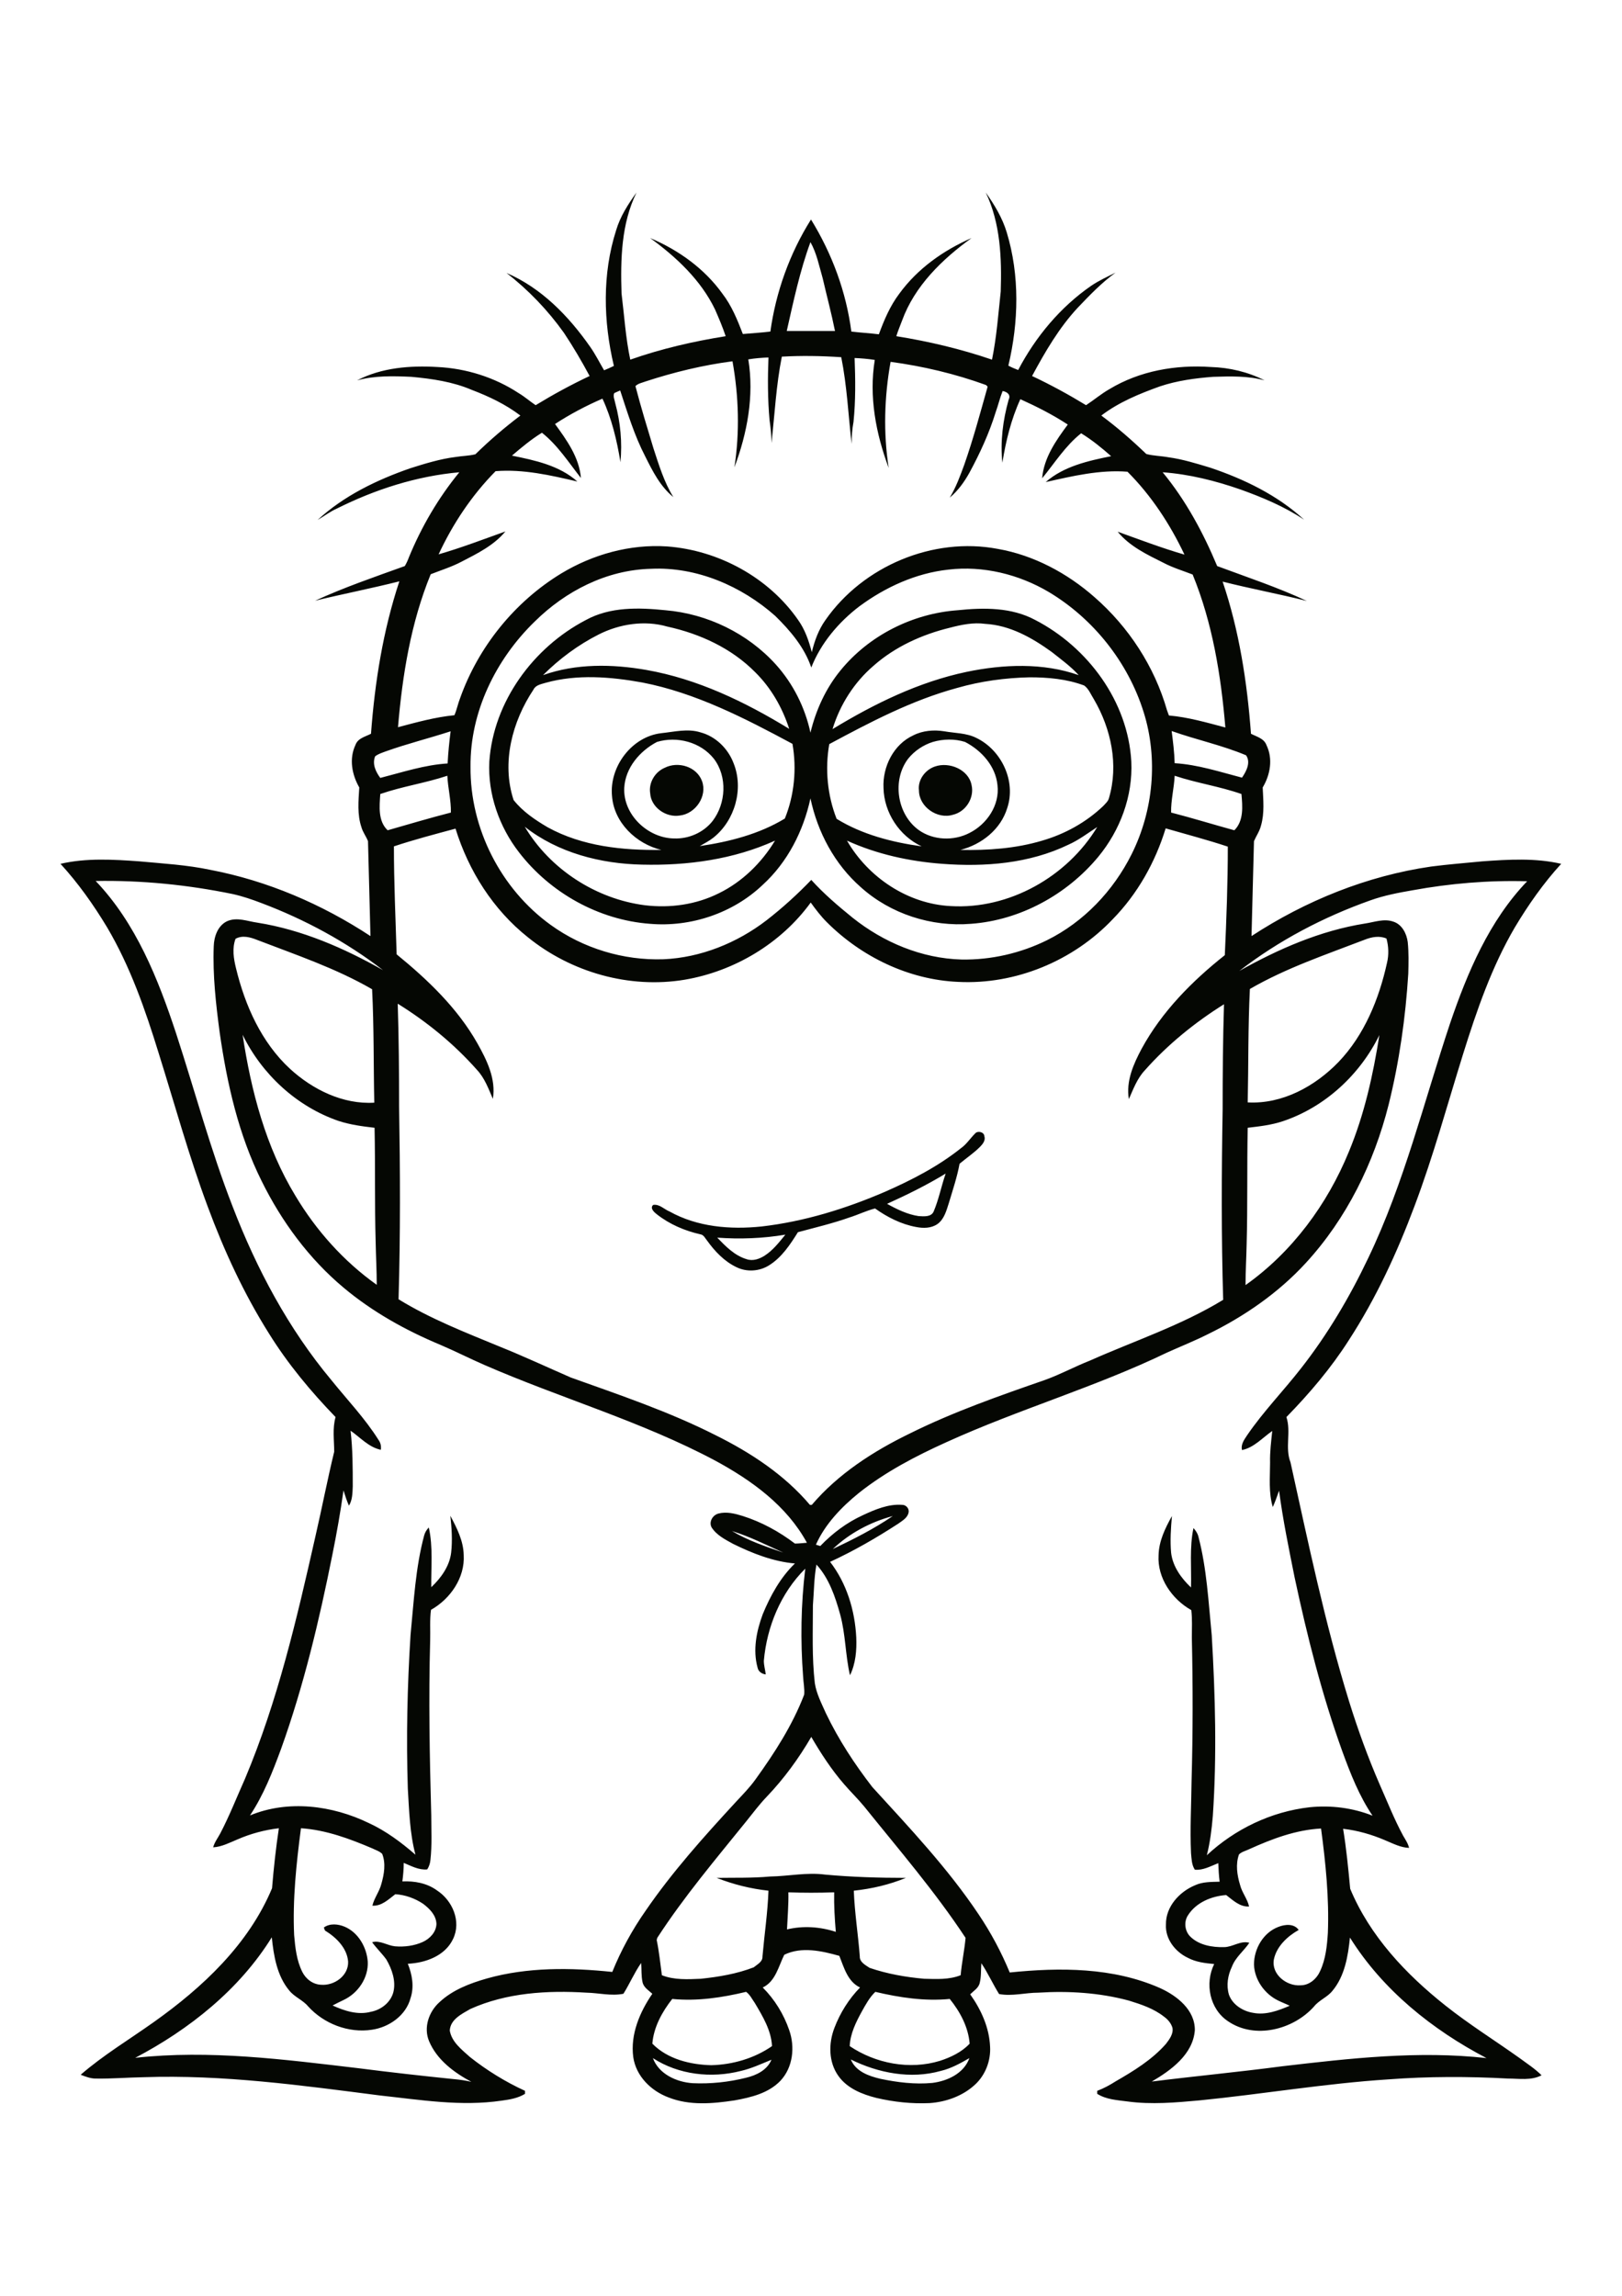
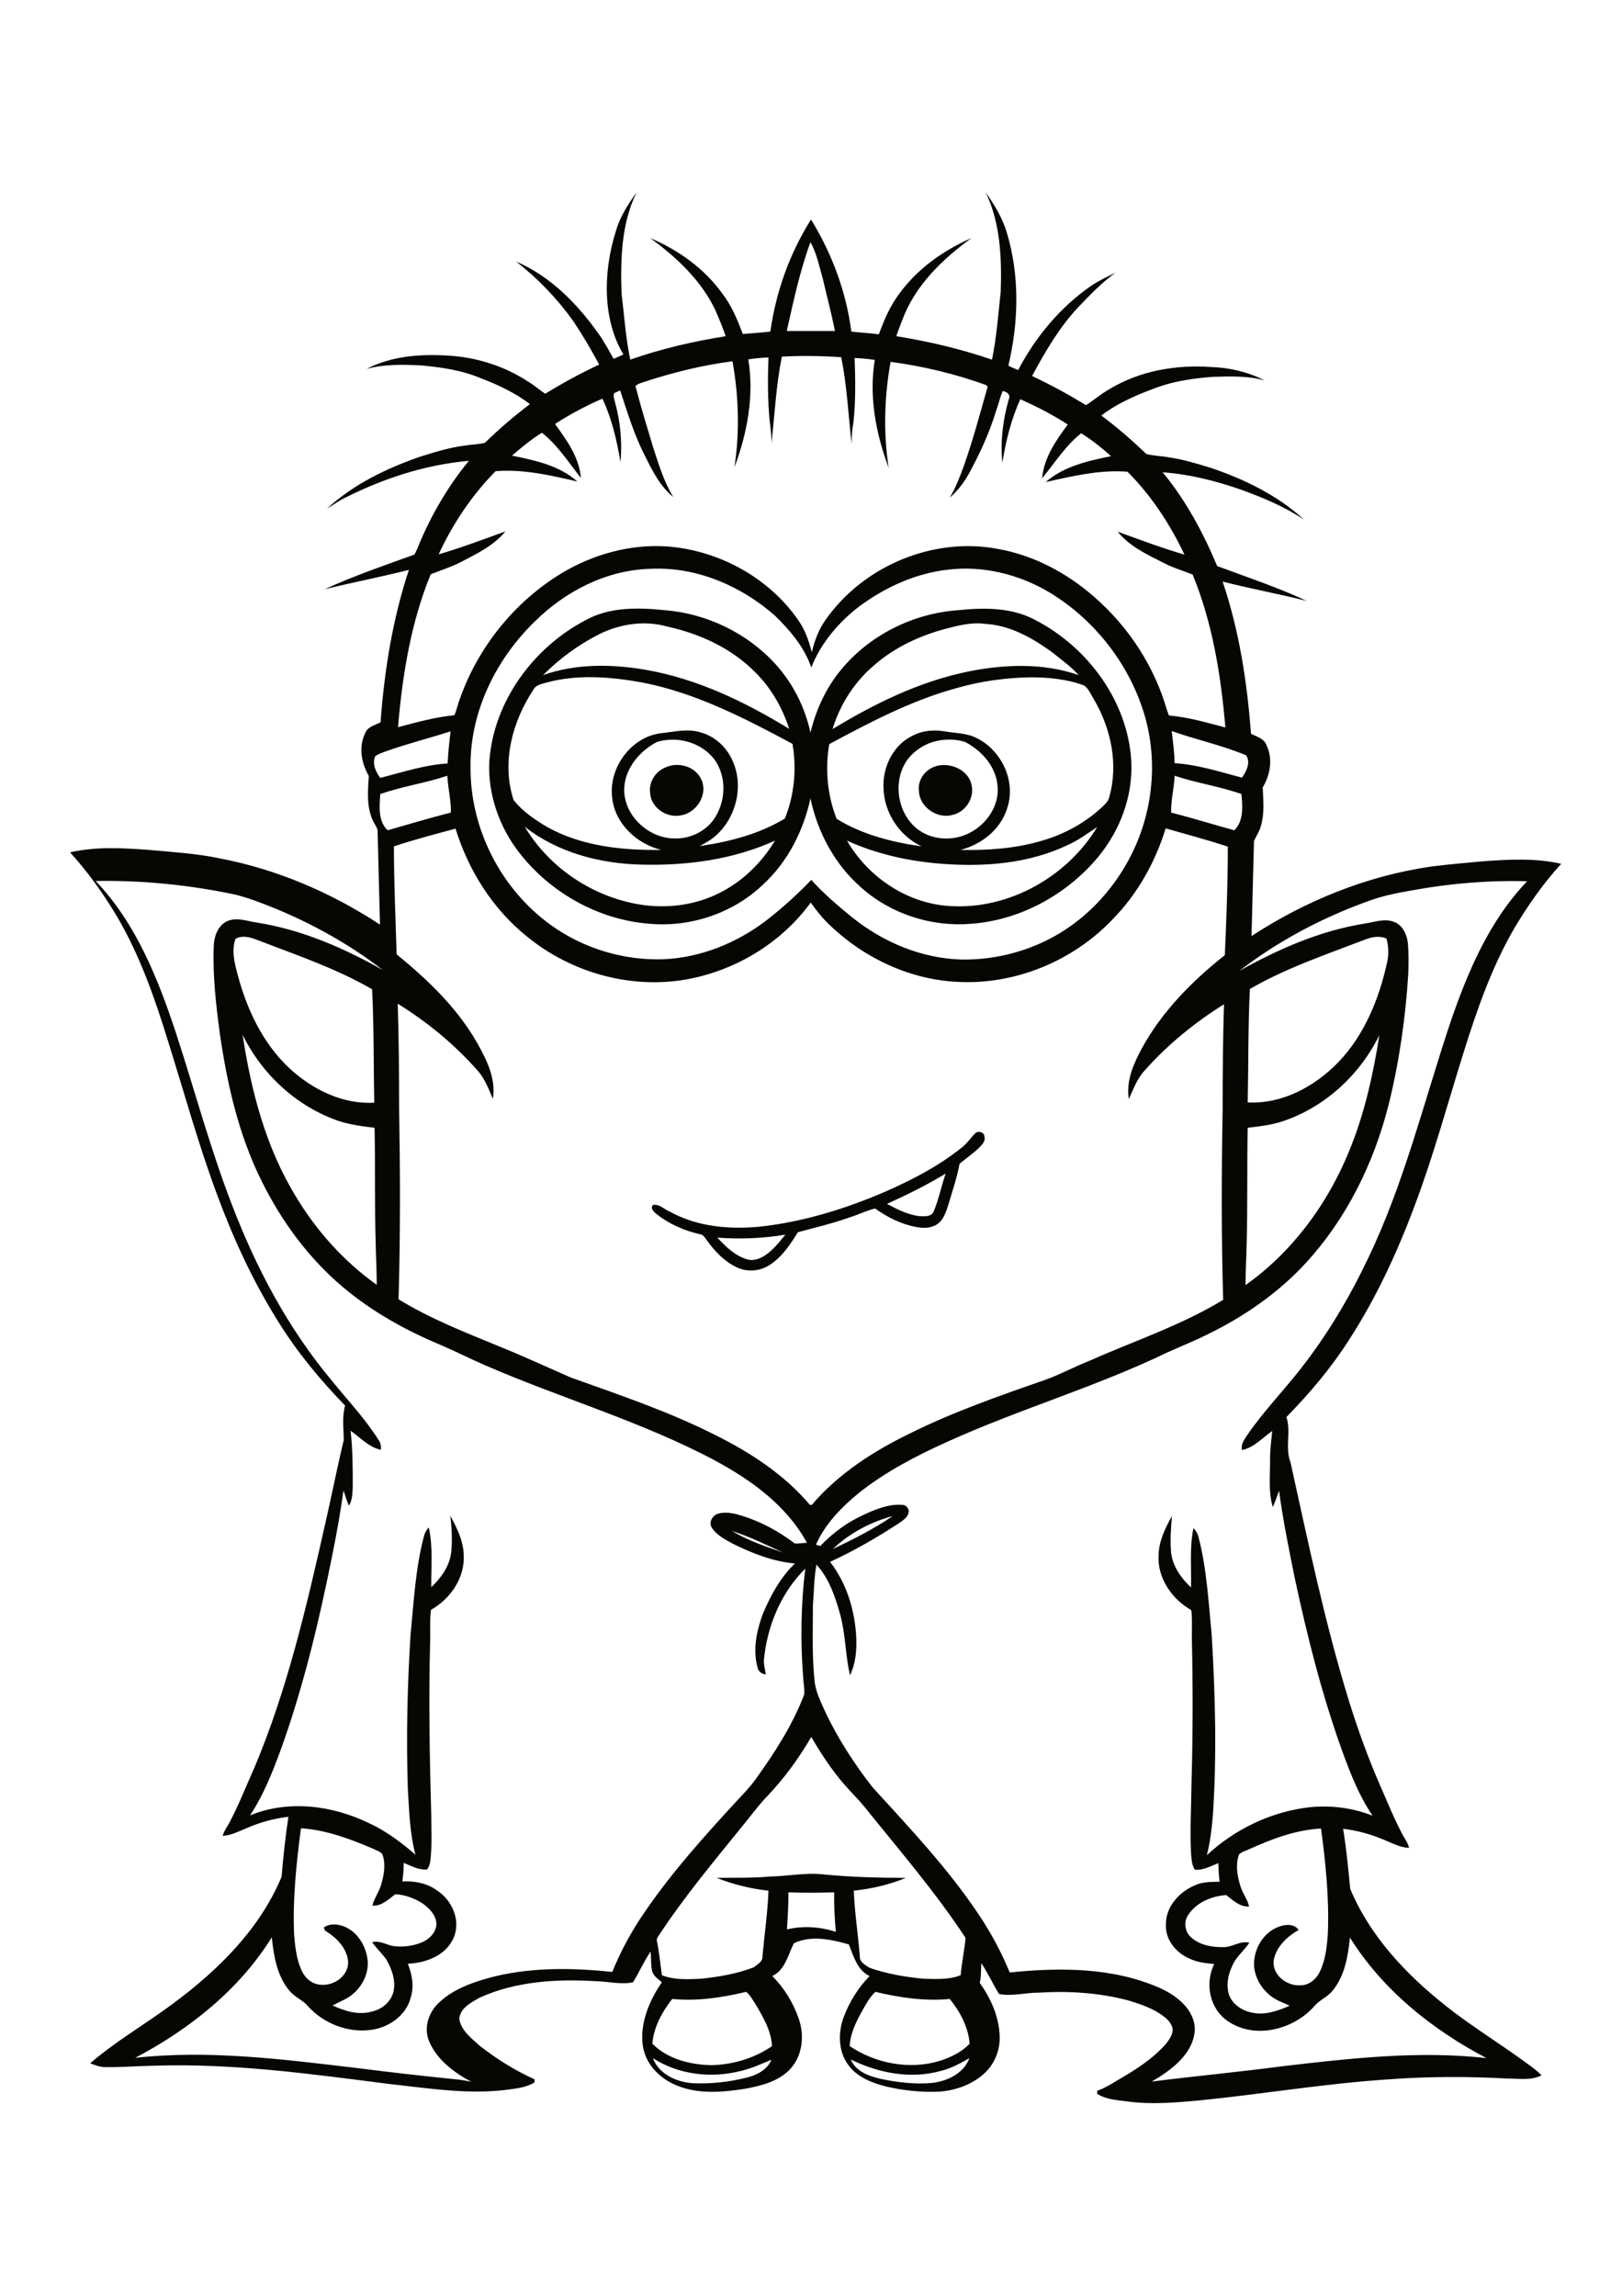
<svg xmlns="http://www.w3.org/2000/svg" version="1.1" id="Layer_1" x="0px" y="0px" viewBox="0 0 595 842" style="enable-background:new 0 0 595 842;" xml:space="preserve">
  <style type="text/css">
	.st0{fill:#050703;}
</style>
  <g>
-     <path class="st0" d="M263.1,453.9c3.1,3.2,6.4,6.6,10.8,7.9c2.3,0.8,4.7-0.1,6.6-1.3c3.1-2,5.3-4.9,7.6-7.7   C279.9,454.2,271.4,454.5,263.1,453.9 M325.4,441.5c3.6,2,7.5,3.9,11.6,4.5c1.9,0.1,4.6,0.4,5.5-1.7c1.9-4.5,2.8-9.3,4.4-13.9   C340,434.6,332.7,438.2,325.4,441.5 M357.7,415.7c0.9-1.1,3.3-0.6,3.4,1c0.5,1.5-0.6,2.9-1.6,3.9c-2.3,2.3-5,4.1-7.5,6.2   c-0.9,4.9-2.5,9.6-3.9,14.3c-0.9,2.8-1.7,6-4.2,7.8c-2.3,1.6-5.2,1.6-7.8,1.1c-5.5-1-10.6-3.6-15.1-6.8c-3.2,0.8-6.2,2.3-9.4,3.3   c-6.2,2.2-12.6,3.7-18.9,5.4c-2.8,4.5-5.9,9.2-10.5,12.1c-3.6,2.3-8.3,2.6-12.1,0.7c-4.4-2.1-7.9-5.8-10.7-9.7   c-0.7-0.8-1.2-2.1-2.4-2.3c-5.8-1.3-11.4-3.7-16.1-7.4c-0.9-0.7-2.6-2.2-1.3-3.4c2.3-0.4,4,1.6,6,2.4c10.2,5.7,22.3,6.7,33.8,5.5   c15.6-1.8,30.8-6.5,45.2-12.7c9.8-4.3,19.5-9.3,27.9-16C354.5,419.7,355.9,417.5,357.7,415.7 M343,281.1c5.2-1.8,12.3,1.1,13.4,6.8   c1.1,4.7-2.1,9.8-6.8,10.9c-5.7,1.8-12.5-2.9-12.5-8.9C336.6,286,339.4,282.3,343,281.1 M243.8,281.6c4.9-2.5,11.7-0.5,13.7,4.8   c2.1,5.6-2.4,12.1-8.2,12.7c-5,0.8-10.5-3-10.8-8.2C237.9,287,240.3,283.1,243.8,281.6 M391.9,309.8c-14.3,6.9-30.6,8.2-46.3,7   c-12-0.9-23.9-3.5-34.9-8.5c7.8,13.5,22.3,23.2,38,24c21.5,1.3,42.8-10.8,53.8-29C399,305.6,395.7,308.1,391.9,309.8 M192.5,303.2   c9.3,15.6,26.1,26.5,44.1,28.8c9.2,1.1,18.7-0.2,27.1-4.4c8.6-4.2,15.7-11.2,20.6-19.3c-15.2,6.9-32.1,9.2-48.7,8.8   C220.4,316.8,204.7,312.8,192.5,303.2 M342.2,272.1c-3.5,1.1-6.8,3.3-9.1,6.2c-5.9,7.8-4.1,20.3,3.9,26.1   c5.3,3.8,12.8,4.1,18.6,1.1c6.4-3.2,11.2-10.2,10.3-17.6c-0.7-7-5.9-12.7-11.9-15.8C350.2,270.9,346,271,342.2,272.1 M241,272.1   c-6.3,3.3-11.6,9.5-12,16.8c-0.5,9.9,8.7,18.5,18.3,18.6c5.4,0.2,10.8-2.2,14.1-6.4c4.9-6.4,5.5-16.2,0.5-22.8   C257,272.1,248.3,269.9,241,272.1 M351.1,252.3c-16.6,4.5-31.8,12.5-46.9,20.6c-1.6,9.1-0.7,18.8,2.7,27.4   c9.4,5.8,20.4,8.6,31.2,10.1c-8.2-3.8-13.8-12.4-14-21.4c-0.4-7.8,3.7-16,10.9-19.3c3.5-1.8,7.6-2.1,11.4-1.5   c3.9,0.7,8.1,0.6,11.7,2.4c9.2,4.4,14.7,15.8,11.4,25.7c-2.4,7.9-9.4,13.4-17.2,15.4c10.1,0.2,20.3-0.5,30-3.4   c8.3-2.4,16.1-6.7,22.4-12.7c0.8-0.9,1.8-1.7,2.1-2.9c3.6-12.2,0.8-25.4-5.5-36.2c-1.1-1.7-1.9-3.9-3.6-5.1c-6.4-2.4-13.3-3-20-3   C368.8,248.6,359.8,249.8,351.1,252.3 M200.2,250.4c-1.6,0.5-3.7,0.8-4.5,2.5c-7.8,11.7-11.8,26.8-7.3,40.5   c3.3,4.2,7.9,7.3,12.5,10c12.7,7,27.5,8.5,41.7,8.3c-9.2-2.2-17.4-10-18.1-19.8c-1-10.7,7.2-21.7,18-23c4.8-0.5,9.8-1.8,14.5-0.3   c5.6,1.5,10.1,6,12.1,11.3c3.8,9.4,0.5,21-7.4,27.3c-1.5,1.2-3.3,2.1-5,3.1c10.9-1.6,21.8-4.4,31.2-10.1c3.5-8.6,4.4-18.3,2.8-27.4   c-17.5-9.4-35.5-18.7-55.1-22.5C224,248.2,211.7,247.2,200.2,250.4 M348.5,230.2c-10.3,2.5-20.2,7-28.1,14   c-7.1,6.1-12.3,14.3-15,23.2c15.3-9.3,31.6-17.3,49.2-21c13.5-2.8,28-3.4,41.1,1.2c-2.9-3.2-6.5-5.8-9.9-8.5   c-7.2-5.2-15.3-9.8-24.4-10.3C357.1,228.2,352.7,229.1,348.5,230.2 M219.6,232.7c-7.5,3.8-14.4,8.9-20.4,14.9   c12.1-4.3,25.4-4.1,37.9-1.9c18.8,3.3,36.2,11.7,52.4,21.6c-2.5-7.8-6.7-15.1-12.5-20.8c-8.7-8.8-20.3-14.1-32.2-16.7   C236.5,227.4,227.3,228.8,219.6,232.7 M214.9,227.4c8.9-4.9,19.4-4.6,29.2-3.6c15.4,1.3,30.2,8.5,40.5,19.9   c6.3,7,10.7,15.7,12.7,25c2-8.3,5.6-16.2,11-22.8c10.5-12.9,26.5-20.9,43-22.1c9.6-1,19.8-1.1,28.5,3.6c19.3,10,34,29.9,35.2,51.9   c0.6,12.7-4.1,25.2-12.1,34.9c-11.5,13.9-28.7,23.3-46.7,24.6c-14.5,1.2-29.5-3.6-40.4-13.4c-9.6-8.4-15.9-20.2-18.5-32.6   c-2.6,12-8.4,23.4-17.5,31.7c-10.9,10.4-26.4,15.6-41.4,14.3c-18.8-1.4-36.6-11.4-48-26.2c-7.3-9.4-11.5-21.4-10.9-33.3   C181,257.3,195.7,237.4,214.9,227.4 M312.1,755.3c1.8,4.4,6.6,6.1,10.9,7.1c6.2,1.3,12.6,2.1,19,1.5c5.6-0.7,11.6-3.5,13.6-9.1   c-3.3,1.9-6.7,3.8-10.5,4.7C334.1,762.6,322.2,760.3,312.1,755.3 M239.5,754.8c2.2,5.9,8.7,8.8,14.6,9.2c6.6,0.3,13.2-0.4,19.6-2   c3.8-0.9,7.7-2.8,9.3-6.6c-3.7,1.5-7.3,3.2-11.2,4.1C260.9,762.3,248.9,760.9,239.5,754.8 M316.2,737.6c-2.2,4-4.3,8.2-4.5,12.8   c9.5,6.4,22,8.8,33.1,5.4c4-1.3,8-3.2,10.9-6.3c-0.5-6.1-3.5-11.7-7.3-16.4c-9.2,0.9-18.4-0.5-27.3-2.6   C319,732.5,317.6,735.1,316.2,737.6 M246.6,733.1c-3.7,4.7-6.8,10.3-7.3,16.4c5.6,5.7,13.9,7.7,21.6,7.9c7.9-0.2,15.8-2.5,22.3-7   c-0.3-5.8-3.4-10.9-6.3-15.8c-1-1.4-1.8-3.1-3.2-4.1C264.9,732.6,255.8,734,246.6,733.1 M289.2,694c0.1,4.5-0.3,9.1-0.5,13.6   c5.9-1.4,12.1-1,17.9,0.9c-0.4-4.8-0.7-9.7-0.6-14.5C300.3,694.2,294.7,694.2,289.2,694 M458.2,678.2c-1.2,0.6-2.7,0.9-3.7,1.9   c-1.3,3.6-0.7,7.6,0.4,11.2c0.7,2.8,2.7,5.1,3.3,7.9c-3.4,0.2-5.9-2.3-8.4-4.2c-5.4,0.4-11,2.7-14,7.4c-1.6,2.4-1.2,5.9,0.9,7.9   c3.2,3.1,8,3.9,12.3,3.8c3.2,0,6-2.5,9.3-1.6c-2,3-5.1,5.3-6.4,8.8c-1.5,3.1-2.1,6.8-1.1,10.2c1.3,3.7,5.1,6.1,8.9,6.7   c4.6,0.9,9.2-0.8,13.4-2.6c-1.4-0.7-2.8-1.2-4.2-1.9c-5-2.4-8.7-7.6-8.9-13.2c0-5.8,3.4-11.7,8.9-13.8c2.5-1,5.8-1.3,7.5,1.1   c-4.1,2.3-8.1,6-9.1,10.8c-1,5.5,4.7,9.9,9.8,9.5c3.3,0,6-2.5,7.2-5.3c2-4.3,2.5-9.2,2.8-13.9c0.5-12.8-0.8-25.6-2.5-38.3   C475.3,671.1,466.6,674.4,458.2,678.2 M110.4,670.5c-1.7,13-3.1,26.1-2.5,39.2c0.4,4.6,0.9,9.3,3,13.5c1.3,2.6,3.9,4.6,6.9,4.7   c4.8,0.4,10.1-3.3,9.9-8.5c-0.4-5-4.4-8.9-8.5-11.4c-0.1-0.3-0.3-0.8-0.4-1.1c2.2-1.6,5.2-1.3,7.6-0.3c5,2.1,8.1,7.5,8.5,12.8   c0.3,5.9-3.5,11.6-8.9,14.1c-1.3,0.6-2.6,1.3-4,2c4.4,2,9.3,3.6,14.1,2.3c3.7-0.7,7.2-3.4,8.2-7.2c1-4.1-0.5-8.4-2.6-12   c-1.6-2.2-3.6-4.1-5.2-6.3c2.9-0.8,5.5,1.2,8.4,1.5c3.5,0.3,7.1-0.2,10.2-1.6c2.6-1.2,4.9-3.6,5-6.6c-0.1-3.2-2.5-5.6-4.9-7.4   c-3-2-6.6-3.3-10.2-3.5c-2.5,1.9-5,4.4-8.4,4.2c0.7-2.9,2.6-5.2,3.3-8c1-3.5,1.7-7.5,0.3-11c-1-1-2.4-1.4-3.6-2   C128.4,674.4,119.6,671.1,110.4,670.5 M281.3,658.9c-2.7,2.8-5,5.9-7.5,9c-11.3,14-22.9,27.7-32.7,42.8l-0.2,0.8   c0.9,4.3,1.3,8.6,1.9,12.9c4.5,1.8,9.6,1.5,14.3,1.3c6.6-0.7,13.2-1.8,19.4-4.2c1.3-1.1,3.3-2,3.2-4c0.7-8,1.9-16,2.2-24.1   c-6.5-0.7-12.9-2.3-19-4.7c6.5-0.1,13.1,0.1,19.6-0.5c6.7-0.1,13.4-1.6,20.2-0.7c9.8,0.9,19.7,1.2,29.6,1.2   c-6.1,2.5-12.5,4-19.1,4.7c0.3,8.1,1.6,16.1,2.2,24.1c-0.1,2.1,2.1,3.2,3.6,4.2c6.4,2.2,13.2,3.4,20,4c4.5,0.1,9.1,0.4,13.4-1.3   c0.4-4.6,1.4-9.2,1.8-13.7c-11.2-17-24.5-32.4-37.2-48.2c-2.3-2.8-5-5.4-7.4-8.2c-4.6-5.3-8.5-11.3-12-17.3   C293,644.9,287.6,652.3,281.3,658.9 M268.5,561.5c5.9,3.5,12.4,5.7,18.8,7.9C281.1,566.6,275,563.5,268.5,561.5 M305.5,568.1   c7.6-3.6,15.1-7.4,22-12.1C319.3,558.2,311.6,562.3,305.5,568.1 M470.6,411.2c-4.2,1.4-8.6,1.9-12.9,2.4c-0.3,14.3,0,28.6-0.4,42.9   c-0.1,4.9-0.4,9.8-0.4,14.8c17.1-12.1,30-29.6,37.9-48.9c5.7-13.7,8.9-28.2,11.2-42.8C498.9,394.1,486.1,406,470.6,411.2 M89,379.5   c3.1,20.6,8.5,41.2,19.4,59.1c7.6,12.7,17.7,24,29.8,32.6c0-5.2-0.3-10.5-0.4-15.7c-0.4-14-0.1-28-0.4-41.9   c-4.4-0.5-8.9-1.1-13.2-2.5C108.8,405.8,96.1,394,89,379.5 M500.7,344.6c-14.3,5.5-28.9,10.4-42.2,18.1   c-0.7,13.8-0.5,27.7-0.8,41.6c12.7,0.7,24.7-5.9,33.3-14.8c9.5-9.9,14.9-23.2,17.8-36.4c0.7-2.9,0.6-6-0.2-8.9   C506.1,343.1,503.2,343.6,500.7,344.6 M86.4,344.3c-1.3,3.5-0.7,7.3,0.2,10.9c3.3,13.6,9.3,27.1,19.8,36.8   c8.3,7.6,19.4,13.1,30.9,12.4c-0.3-13.9-0.1-27.8-0.8-41.6c-13.3-7.7-27.9-12.6-42.2-18.1C91.8,343.7,88.9,342.9,86.4,344.3    M518.2,326.5c-5.2,0.9-10.5,1.9-15.5,3.7c-17.2,6.1-33.6,14.7-48.1,25.9c14.4-8.1,29.8-14.8,46.1-17.4c3.4-0.5,7-1.9,10.4-0.7   c3.2,1,4.9,4.4,5.3,7.5c0.4,3.9,0.3,7.7,0.2,11.6c-1,16.1-3.3,32.3-7.2,48c-5.4,21.4-15.4,41.8-30.4,58.1   c-10.1,11-22.7,19.7-36.1,26.2c-4.8,2.4-9.8,4.4-14.7,6.6c-26.3,12.7-54.4,20.8-81,32.9c-11.3,5.1-22.4,10.9-32.1,18.6   c-6.4,5.2-12.4,11.4-15.8,19c0.4,0.1,1.2,0.4,1.6,0.5c4.5-4.7,9.7-8.6,15.6-11.3c4.5-2.1,9.4-4.2,14.5-3.8c1.4,0,2.6,1.4,2.3,2.8   c-0.4,2-2.3,3-3.8,4.1c-8,5.2-16.3,10-25,14c6.1,7.9,9.1,17.8,9.6,27.7c0.2,4.7-0.2,9.6-2.3,13.9c-1.7-7.3-1.6-15-3.6-22.3   c-1.8-6.5-4.1-13.3-8.7-18.3c-0.9,4.9-0.9,9.9-1.3,14.9c0,9.5-0.4,19.1,0.7,28.6c0.6,3.9,2.5,7.5,4.1,11.1c4.6,9.6,10.5,18.6,17,27   c13.7,15,27.7,29.8,39,46.7c4.5,6.7,8.3,13.8,11.4,21.3c18.4-1.9,37.9-1.9,55.1,5.7c6.2,2.8,12.9,8,12.8,15.5   c-0.7,8.9-8.8,14.7-15.8,18.8c15.9-2,31.9-3.5,47.8-5.6c24.8-2.9,50-5.8,75-3c-19.9-10.4-38.1-25-50.1-44.2   c-0.7,6.8-1.9,14.1-6.4,19.5c-1.9,2.4-4.9,3.4-6.8,5.8c-7.6,8.5-21.7,12.1-31.5,5.4c-6.8-4.5-8.6-13.9-5.1-21   c-3.3-0.3-6.7-0.7-9.7-2.3c-4.6-2.2-8.3-6.9-8-12.2c-0.1-6.5,4.9-12,10.7-14.4c2.8-1.3,6-1.2,9-1.3c-0.3-2.3-0.4-4.5-0.5-6.8   c-2.8,1.1-5.6,2.7-8.6,2.4c-1.2-1.8-1.2-4.1-1.4-6.1c-0.4-8.8,0.1-17.6,0.2-26.4c0.5-17.5,0.5-35.1,0.1-52.6   c0-3.4,0.2-6.8-0.2-10.1c-7.1-4-12.5-11.8-12-20.1c0.1-5.2,2.4-9.9,4.9-14.4c-0.4,4.5-0.7,9-0.3,13.5c0.6,5,3.7,9.3,7.3,12.7   c0.2-7.3-0.6-14.7,0.9-21.8c0.8,0.9,1.5,1.9,1.8,3.1c3.1,11.8,3.7,24.1,4.9,36.2c1.3,22.1,1.9,44.2,0.4,66.3   c-0.4,4.8-1,9.7-2.2,14.4c10.3-9.6,23.6-16,37.7-17.6c7.8-0.8,15.8,0.2,23.1,3.1c-4.9-7.2-8.1-15.4-11.1-23.6   c-7.5-20.8-12.9-42.3-17.5-63.8c-2.1-10.5-4.3-21.1-5.7-31.8c-0.7,2-1.4,4-2.3,6c-1.6-5.3-1-10.9-1-16.3c-0.1-3.9,0.4-7.8,0.8-11.6   c-3.6,2.5-6.7,6.1-11.1,7c-0.5-2.2,0.9-3.9,2-5.6c5.9-8.6,13.2-16.1,19.6-24.3c9.8-12.5,17.9-26.2,24.7-40.5   c13.2-27.5,20.4-57.2,30-86c6.4-18.8,14.4-37.7,28.3-52.2C545.9,322.8,531.9,324,518.2,326.5 M35.1,323.1   C49.9,338.6,58,359,64.6,379c6.9,21.1,12.6,42.6,20.7,63.4c8.8,22.9,20.5,44.9,36.3,63.8c5.8,7.2,12.3,14,17.2,21.8   c0.8,1.1,1.1,2.3,0.9,3.7c-4.4-0.9-7.5-4.5-11.1-7c0.8,6.8,0.8,13.6,0.8,20.4c-0.1,2.4-0.1,5-1.4,7.1c-0.8-1.8-1.4-3.7-2-5.6   c-1.1,7.9-2.5,15.8-4.1,23.7c-4.8,24-10.5,48-18.8,71.1c-3.1,8.4-6.4,16.9-11.4,24.4c14-5.8,30.2-3.7,43.6,2.8   c6.3,2.9,11.9,7.1,17.1,11.6c-2.1-7.9-2.3-16.1-2.8-24.2c-0.6-18.8-0.2-37.6,1-56.4c1.2-12.2,1.8-24.6,5-36.5   c0.3-1.1,0.9-2.1,1.7-2.9c1.6,7.2,0.8,14.6,0.9,21.9c3.6-3.4,6.7-7.7,7.3-12.7c0.5-4.5,0.2-9-0.3-13.5c2.4,4.5,4.8,9.2,4.9,14.4   c0.5,8.3-4.9,16.1-12,20.1c-0.5,3.7-0.2,7.4-0.3,11.1c-0.6,21.4-0.2,42.9,0.4,64.3c0,5.4,0.3,10.9-0.3,16.3   c-0.1,1.2-0.5,2.5-1.2,3.5c-3.1,0.3-5.9-1.3-8.6-2.4c0,2.3-0.2,4.5-0.5,6.8c4.4-0.2,9,0.6,12.7,3.3c5.7,3.7,9,11.4,5.9,17.8   c-2.9,6.2-10.1,8.8-16.6,9.1c1.6,4,2.4,8.4,1,12.6c-1.7,6.4-7.9,10.7-14.2,11.6c-8.6,1.3-17.6-2.2-23.4-8.6c-1.9-2.3-5-3.4-6.9-5.8   c-4.5-5.4-5.7-12.7-6.4-19.5c-11.9,19.2-30.3,33.8-50.1,44.2c27.3-3,54.7,0.6,81.8,3.8c11.7,1.5,23.3,2.8,35,4   c2.2,0.2,4.4,0.5,6.5,1c-6.3-3.4-12.6-8-15.5-14.9c-2.1-5-0.1-10.8,3.8-14.3c4.8-4.5,11.1-6.9,17.4-8.7c14.9-4.2,30.7-4,46-2.4   c3.2-7.9,7.3-15.4,12.2-22.4c9.8-14.3,21.4-27.2,33.1-39.9c2.5-2.7,5.1-5.3,7.3-8.4c7-9.7,13.5-19.8,17.8-31   c0.2-2.2-0.3-4.5-0.4-6.7c-1-13.1-0.8-26.4,0.8-39.5c-9,8.9-14.1,21.3-15.2,33.8c0,1.7,0.5,3.3,0.7,5c-1.4-0.2-2.7-1-3-2.5   c-1.8-6.5-0.4-13.4,1.9-19.6c2.8-6.8,6.5-13.5,11.8-18.6c-8-0.7-15.6-3.7-22.7-7.2c-2.9-1.6-6.1-3.2-7.9-6.1c-1-2,0.4-4.4,2.5-5   c3-0.8,6.1,0,9,0.9c6.9,2.2,13.3,5.7,19.1,10.1c1.5,0,3-0.2,4.4-0.3c-7.4-13.6-20.3-22.9-33.6-30.1c-27-14.4-56.7-22.9-84.7-35.1   c-5.5-2.4-10.8-5.1-16.2-7.4c-12.7-5.3-24.9-12.1-35.4-20.9c-12.7-10.6-22.8-24.3-30.1-39.1c-8.5-17-12.7-35.7-15.4-54.4   c-1.4-10.5-2.6-21.1-2.2-31.7c0.1-3.5,1.4-7.5,4.8-9.2c3.7-1.7,7.6,0,11.3,0.5c16.3,2.6,31.7,9.3,46,17.4   c-13.5-10.4-28.7-18.6-44.6-24.6c-3.4-1.3-6.9-2.5-10.5-3.3C68.9,324.5,52,322.8,35.1,323.1 M144.5,310.4c0,13.2,0.6,26.4,1,39.6   c11.4,9.3,22.3,19.7,29.6,32.6c3.5,6.2,6.9,13.1,5.7,20.4c-1.6-3.7-3-7.6-5.8-10.6c-8.4-9.5-18.3-17.6-29.1-24.3   c0.4,12.6,0.5,25.1,0.5,37.7c0.4,23.6,0.5,47.1-0.2,70.7c11.7,7.2,24.6,12.2,37.2,17.4c8.7,3.5,17.3,7.5,26,11.3   c17.9,6.4,36,12.5,53,21.1c12.9,6.4,25.3,14.5,34.7,25.6l0.7,0c9.7-11.4,22.6-19.7,36-26.2c15.9-7.9,32.8-13.8,49.5-19.6   c5.6-2,10.9-4.9,16.5-7.1c16.4-7.3,33.5-12.9,48.9-22.3c-0.7-23.3-0.6-46.5-0.2-69.8c0-12.8,0.1-25.7,0.5-38.6   c-10.7,6.7-20.7,14.8-29.1,24.3c-2.8,3-4.2,6.9-5.8,10.5c-1.1-6.6,1.7-12.9,4.7-18.5c7.4-13.6,18.5-24.8,30.5-34.3   c0.6-13.2,1.1-26.5,1.1-39.8c-7.5-2.5-15.2-4.5-22.8-6.7c-3.8,12.4-10.3,24-19.4,33.3c-14.5,15.3-35.7,24.1-56.8,23   c-18.1-0.8-35.4-9.2-48.1-21.9c-2.2-2.2-4.1-4.7-5.9-7.2c-10.9,15-28,25.2-46.2,28.3c-20.3,3.4-41.7-2.7-57.6-15.6   c-12.7-10.1-21.7-24.3-26.5-39.8C159.7,305.9,152,307.9,144.5,310.4 M430.9,284.5c-0.2,4.5-1.4,9-1.3,13.5c7.8,2,15.5,4.4,23.2,6.5   c3.5-3.5,3-8.8,2.6-13.3C447.4,288.4,439,287.2,430.9,284.5 M139.5,291.2c-0.3,4.5-0.9,9.9,2.7,13.3c7.7-2.2,15.4-4.5,23.2-6.5   c0.1-4.5-1.1-9-1.3-13.5C156,287.2,147.6,288.4,139.5,291.2 M429.8,268.1c0.5,3.9,1,7.9,1.1,11.8c8.5,0.5,16.6,3.2,24.7,5.3   c1.6-2.3,3.3-5.6,1.5-8.2C448.3,273.3,438.8,271.3,429.8,268.1 M141.4,275.6c-1.3,0.5-2.7,0.9-3.8,1.8c-1.1,2.8,0.2,5.6,1.9,7.9   c8.2-2.1,16.3-4.8,24.7-5.3c0.2-4,0.6-7.9,1.1-11.8C157.3,270.8,149.2,272.8,141.4,275.6 M196.1,228   c-14.2,13.8-23.7,33.1-23.5,53.2c-0.2,22.6,11.1,44.8,29.4,58c11.9,8.6,26.7,13.1,41.4,12.6c13.7-0.6,27-6,37.8-14.3   c5.8-4.5,11.3-9.5,16.4-14.8c4.6,5.1,9.9,9.6,15.2,13.9c11.3,9,25.3,14.9,39.9,15.3c10.8,0.2,21.7-2.3,31.4-7.1   c13.5-6.7,24.3-18.1,31-31.5c8-16,9.8-35.1,4.4-52.2c-5.7-18.2-18.4-34.2-34.8-44c-11-6.5-24.1-9.7-36.8-8.2   c-11.9,1.3-23.1,6.4-32.7,13.5c-7.6,5.8-14.1,13.5-17.6,22.4c-2.5-7.4-7.7-13.5-13.2-18.9c-12.4-11-28.9-18.1-45.6-17.3   C222.5,209,207.4,216.8,196.1,228 M286.8,130.8c-2.1,10.5-2.6,21.1-3.8,31.7c0-2.8-0.3-5.6-0.7-8.4c-0.7-7.7-0.7-15.4-0.4-23   c-2.5,0.1-5,0.3-7.4,0.7c2.2,13.4-0.4,27.1-5.1,39.6c2-12.9,1.6-26.1-0.7-38.9c-10.8,1.4-21.5,4-31.9,7.4c-1.3,0.5-2.7,0.7-3.7,1.7   c2,7.7,4.3,15.2,6.6,22.8c2,6.1,3.9,12.4,7.3,17.9c-4.8-3.9-7.6-9.5-10.3-14.9c-4-7.7-6.5-16-9.2-24.2c-0.6,0.3-1.7,0.7-2.2,1   c-0.5,1.2,0.2,2.5,0.4,3.7c1.9,7,2.6,14.3,1.9,21.6c-1.3-8-3.2-16-6.6-23.3c-6,2.6-11.9,5.7-17.4,9.3c4.3,5.9,8.9,12.3,9.5,19.8   c-4.5-5.7-8.5-12-14.3-16.6c-3.9,2.4-7.5,5.4-11,8.4c8.4,1.7,17.4,3.6,24,9.5c-9.8-2.3-19.8-4.6-30-3.8   c-8.7,8.8-15.7,19.3-20.9,30.5c8.3-2.4,16.4-5.5,24.5-8.4c-4.2,5.1-10.3,8.1-16.1,11.1c-3.6,1.9-7.5,3.1-11.3,4.6   c-7.3,17.8-10.4,37.1-12,56.1c6.8-1.8,13.6-3.7,20.7-4.4c0.9-2.1,1.3-4.3,2.1-6.3c6.7-18.8,20-35.3,37.1-45.7   c11.6-7,25.2-10.8,38.8-9.9c18.9,1.4,37.3,11.4,48.1,27c2.5,3.5,3.9,7.6,5,11.8c1-4.2,2.5-8.3,5-11.8   c13.8-19.8,39.5-30.6,63.2-26.1c13.2,2.3,25.5,8.9,35.5,17.7c12.5,10.9,22,25.4,26.6,41.5c0.2,0.5,0.5,1.4,0.7,1.9   c7,0.6,13.9,2.6,20.7,4.4c-1.6-19.1-4.7-38.3-12-56.1c-3.6-1.4-7.3-2.5-10.7-4.3c-6-3-12.4-6-16.8-11.4c8.1,2.9,16.2,6,24.5,8.4   c-5.3-11.2-12.2-21.7-20.9-30.4c-10.1-0.8-20.2,1.6-30,3.8c6.6-5.8,15.6-7.8,24-9.5c-3.5-3.1-7.1-6-11-8.4   c-5.8,4.6-9.7,10.9-14.3,16.5c0.6-7.5,5.1-13.9,9.4-19.7c-5.5-3.6-11.4-6.6-17.4-9.3c-3.4,7.4-5.3,15.3-6.6,23.3   c-0.8-7.8,0.2-15.6,2.3-23.1c0.9-1.8-0.5-2.9-2.2-3.2c-1,2.5-1.6,5.1-2.5,7.6c-2.4,7.8-5.8,15.2-9.7,22.4c-1.9,3.4-4.2,6.6-7.2,9.1   c2.3-3.8,3.8-7.9,5.3-12c3.3-9.4,5.9-19.1,8.6-28.7l-0.6-0.6c-11.3-4.1-23.1-6.9-35-8.5c-2.3,12.8-2.7,26-0.7,38.9   c-4.7-12.6-7.3-26.2-5.1-39.6c-2.5-0.4-5-0.6-7.4-0.7c0.3,7.8,0.4,15.6-0.4,23.4c-0.5,2.7-0.7,5.4-0.7,8.1   c-1.2-10.6-1.7-21.3-3.8-31.8C301.1,130.5,293.9,130.4,286.8,130.8 M297.3,88.8c-3.9,10.6-6.2,21.6-8.7,32.6c5.9,0,11.8,0,17.7,0   c-1.3-6.5-3-12.8-4.5-19.3C300.5,97.6,299.6,92.9,297.3,88.8 M226,84.5c1.5-5.1,4.4-9.6,7.5-13.9c-5.6,11.4-5.9,24.5-5.5,37   c1,8.1,1.5,16.3,3.2,24.3c11.4-4,23.1-6.7,35-8.6c-1.1-3.3-2.5-6.6-3.9-9.8c-5.2-10.8-14.2-19.2-23.8-26.2   c10.4,4.4,19.9,11.2,26.5,20.4c3.4,4.4,5.5,9.6,7.5,14.8c3.4-0.3,6.8-0.5,10.1-0.9c2-14.5,7.1-28.7,14.9-41.1   c7.7,12.5,12.9,26.5,14.8,41.1c3.4,0.4,6.8,0.6,10.1,1c1.9-5.2,4.1-10.4,7.5-14.9c6.7-9.2,16.2-15.9,26.5-20.4   c-10.8,7.8-20.9,17.6-25.5,30.3c-0.7,1.9-1.5,3.7-2.1,5.7c11.9,1.9,23.7,4.7,35.1,8.6c1.7-8.3,2.3-16.7,3.2-25   c0.4-12.2-0.1-25.1-5.5-36.3c3.2,4.5,6.1,9.3,7.7,14.6c4.8,15.8,4.4,32.9,0.6,48.9c1.1,0.6,2.3,1.1,3.6,1.6   c6.4-12.2,15.5-23.1,26.8-30.9c2.8-1.9,5.9-3.3,8.9-4.8c-5.1,3.7-9.4,8.2-13.8,12.8c-6.9,7.4-12,16.2-16.8,25.1   c6.8,3.2,13.4,6.8,19.8,10.7c2.9-1.9,5.6-4.2,8.6-5.9c11.1-6.7,24.3-9,37.2-8.1c6.8,0.2,13.6,1.8,19.7,4.9   c-6.1-1.7-12.6-1.5-18.9-1.3c-6.6,0.5-13.2,1.4-19.5,3.5c-7.5,2.7-15.1,5.8-21.5,10.7c5.8,4.3,11.3,9.1,16.5,14.1   c2.6,0.7,5.4,0.7,8.1,1.2c5.2,0.7,10.3,2.3,15.3,3.8c12.5,4.2,24.7,10.1,34.5,19.1c-7.2-4.8-15.3-8.2-23.4-11.1   c-9.2-3.2-18.8-5.6-28.5-6.3c8.5,10.3,14.9,22.2,20,34.4c11,4.1,22.2,7.8,32.9,12.8c-10.3-2.6-20.7-4.5-30.9-7.1   c6.1,18,9,36.9,10.4,55.8c2.1,1.1,4.8,1.7,5.7,4.2c2.4,5,1.4,10.8-1.4,15.5c0.2,4.6,0.7,9.4-0.6,13.9c-0.5,2.1-1.8,3.9-2.6,5.8   c-0.3,11.6-0.6,23.2-0.9,34.8c19.9-13,42.4-22.1,65.9-25.5c6.2-0.8,12.5-1.3,18.7-1.9c9.6-0.7,19.5-1.3,29,0.9   c-6.5,7.1-12.1,15.1-17,23.3c-8.5,14.5-14,30.5-19,46.5c-5.8,18.6-10.9,37.4-17.8,55.7c-6.4,17.1-14.1,33.8-24.1,49.2   c-6.5,10.2-14.4,19.5-22.9,28.2c1.8,5.4-0.6,11.2,1.5,16.6c6.5,29.4,12.6,58.9,21.5,87.7c3.2,10.3,6.9,20.5,11.2,30.4   c2.8,6.3,5.3,12.7,8.6,18.8c0.8,1.4,1.8,2.8,2.2,4.5c-3.1-0.1-5.9-1.6-8.8-2.8c-4.9-2.1-10.1-3.6-15.4-4.2c1.2,7.3,1.9,14.6,2.6,22   c7.2,17.3,20.4,31.3,34.9,42.8c8.8,7,18.3,12.9,27.4,19.4c2.7,2,5.5,3.8,7.9,6.2c-3.8,2-8.2,1.2-12.3,1.2   c-14.6-0.8-29.3-0.8-43.9,0.3c-23.2,1.5-46.1,5.4-69.2,7.7c-8.8,0.8-17.7,1.6-26.5,0.4c-3.8-0.5-7.8-0.7-11.1-2.8   c0-0.3,0-0.8,0-1.1c2.4-0.9,4.6-2.1,6.8-3.5c6.6-3.8,13.3-7.9,18.4-13.7c1.3-1.7,2.8-3.7,2.4-5.9c-0.5-1.7-1.7-3.1-3.1-4.1   c-3.8-3-8.4-4.5-12.9-5.9c-10.8-2.9-22.1-3.6-33.2-2.9c-4.8,0-9.6,1.4-14.4,0.5c-2.3-3.7-4.1-7.7-6.5-11.3c-0.2,2.4,0,4.9-0.6,7.2   c-0.4,1.9-2.2,2.9-3.5,4.2c4,5.6,7,12.2,7.3,19.2c0.3,5.1-1.7,10.4-5.5,13.9c-4.5,4.2-10.7,6.4-16.7,6.8   c-6.5,0.3-13.1-0.4-19.5-1.9c-5.2-1.3-10.7-3.5-13.9-8c-3.7-5.1-3.7-12-1.5-17.7c2.1-5.5,5.3-10.6,9.4-14.8   c-4.5-2.1-5.9-7.3-7.6-11.6c-6.4-1.8-13.9-3.5-20.2-0.4c-2.1,4.2-3.2,9.8-7.9,12c4.4,4.4,7.7,9.8,9.7,15.6   c2.2,6.2,1.4,13.7-3.2,18.6c-4.4,4.6-10.8,6.1-16.8,7.2c-8,1.2-16.5,2-24.3-1.1c-6.4-2.4-11.9-7.8-12.9-14.8   c-1.1-8.3,2.4-16.5,7-23.2c-1.4-1.3-3.2-2.3-3.6-4.3c-0.5-2.3-0.3-4.7-0.5-7c-2.5,3.6-4.2,7.6-6.5,11.3c-4.5,0.9-9-0.3-13.5-0.4   c-14.4-0.9-29.4,0-42.7,6c-3.1,1.8-7.3,3.8-7.5,7.9c0.7,4.2,4.4,7,7.4,9.7c6.2,4.9,13,9.1,20.2,12.4c0,0.3,0,0.8,0,1.1   c-2.6,1.6-5.6,2.1-8.6,2.5c-14.9,2.2-29.8-0.3-44.6-1.9c-28.8-3.7-57.7-7.7-86.7-6.7c-5.9,0.1-11.7,0.6-17.6,0.5   c-1.9,0-3.7-0.7-5.5-1.4c8.3-7.2,17.8-12.9,26.8-19.3c17.9-12.7,34.8-28.5,43.4-49.1c0.6-7.3,1.4-14.7,2.5-22   c-5.2,0.6-10.4,2-15.2,4.1c-2.9,1.2-5.7,2.7-8.9,2.9c0.5-1.9,1.7-3.4,2.6-5.1c3.4-6.5,6.1-13.4,9.1-20.1c12-28.5,19-58.7,25.8-88.8   c2.4-10.4,4.4-20.8,6.9-31.1c0-4.2-0.7-8.5,0.5-12.7c-9.1-9.4-17.5-19.5-24.4-30.6c-9.2-14.6-16.5-30.4-22.5-46.6   c-6.9-18.5-12.1-37.5-18-56.3c-4.9-15.9-10.4-31.7-18.9-46.1c-5-8.3-10.6-16.2-17.1-23.3c9.5-2.2,19.4-1.6,29-0.9   c8.6,0.8,17.4,1.3,25.9,3.1c21,4,41,12.6,58.8,24.3c-0.3-11.6-0.6-23.2-0.9-34.8c-0.7-1.8-1.9-3.3-2.4-5.1   c-1.6-4.7-1.1-9.7-0.8-14.6c-2.7-4.7-3.8-10.5-1.4-15.6c0.9-2.5,3.6-3,5.7-4.1c1.4-18.9,4.4-37.8,10.4-55.9   c-10.3,2.6-20.6,4.6-30.9,7.1c10.7-4.9,21.8-8.7,32.9-12.7c0.6-1,1.1-2.1,1.5-3.2c4.6-11.2,10.8-21.8,18.5-31.2   c-15.7,1.4-30.9,6.3-44.9,13.3c-2.5,1.1-4.7,2.8-7.1,4.2c9.7-8.9,21.7-14.7,34.1-19c5.4-1.7,10.9-3.4,16.5-4.1   c2.4-0.4,4.9-0.4,7.3-1c5.2-5.1,10.7-9.8,16.5-14.2c-5.4-4.1-11.5-7-17.8-9.4c-7-3-14.6-4.1-22.2-4.8c-6.6-0.3-13.4-0.5-19.9,1.3   c9-4.7,19.5-5.5,29.5-4.9c10.5,0.5,21,3.8,29.8,9.6c2.2,1.3,4.1,3,6.2,4.4c6.4-3.9,13-7.5,19.8-10.7c-2.9-5.4-6-10.7-9.4-15.8   c-5.9-8.3-13.1-15.8-21.1-22c12.8,5.5,22.8,15.8,30.7,27.1c1.9,2.7,3.4,5.7,5.1,8.6c1.2-0.5,2.4-1,3.6-1.6   C221.3,117.8,220.9,100.5,226,84.5" />
+     <path class="st0" d="M263.1,453.9c3.1,3.2,6.4,6.6,10.8,7.9c2.3,0.8,4.7-0.1,6.6-1.3c3.1-2,5.3-4.9,7.6-7.7   C279.9,454.2,271.4,454.5,263.1,453.9 M325.4,441.5c3.6,2,7.5,3.9,11.6,4.5c1.9,0.1,4.6,0.4,5.5-1.7c1.9-4.5,2.8-9.3,4.4-13.9   C340,434.6,332.7,438.2,325.4,441.5 M357.7,415.7c0.9-1.1,3.3-0.6,3.4,1c0.5,1.5-0.6,2.9-1.6,3.9c-2.3,2.3-5,4.1-7.5,6.2   c-0.9,4.9-2.5,9.6-3.9,14.3c-0.9,2.8-1.7,6-4.2,7.8c-2.3,1.6-5.2,1.6-7.8,1.1c-5.5-1-10.6-3.6-15.1-6.8c-3.2,0.8-6.2,2.3-9.4,3.3   c-6.2,2.2-12.6,3.7-18.9,5.4c-2.8,4.5-5.9,9.2-10.5,12.1c-3.6,2.3-8.3,2.6-12.1,0.7c-4.4-2.1-7.9-5.8-10.7-9.7   c-0.7-0.8-1.2-2.1-2.4-2.3c-5.8-1.3-11.4-3.7-16.1-7.4c-0.9-0.7-2.6-2.2-1.3-3.4c2.3-0.4,4,1.6,6,2.4c10.2,5.7,22.3,6.7,33.8,5.5   c15.6-1.8,30.8-6.5,45.2-12.7c9.8-4.3,19.5-9.3,27.9-16C354.5,419.7,355.9,417.5,357.7,415.7 M343,281.1c5.2-1.8,12.3,1.1,13.4,6.8   c1.1,4.7-2.1,9.8-6.8,10.9c-5.7,1.8-12.5-2.9-12.5-8.9C336.6,286,339.4,282.3,343,281.1 M243.8,281.6c4.9-2.5,11.7-0.5,13.7,4.8   c2.1,5.6-2.4,12.1-8.2,12.7c-5,0.8-10.5-3-10.8-8.2C237.9,287,240.3,283.1,243.8,281.6 M391.9,309.8c-14.3,6.9-30.6,8.2-46.3,7   c-12-0.9-23.9-3.5-34.9-8.5c7.8,13.5,22.3,23.2,38,24c21.5,1.3,42.8-10.8,53.8-29C399,305.6,395.7,308.1,391.9,309.8 M192.5,303.2   c9.3,15.6,26.1,26.5,44.1,28.8c9.2,1.1,18.7-0.2,27.1-4.4c8.6-4.2,15.7-11.2,20.6-19.3c-15.2,6.9-32.1,9.2-48.7,8.8   C220.4,316.8,204.7,312.8,192.5,303.2 M342.2,272.1c-3.5,1.1-6.8,3.3-9.1,6.2c-5.9,7.8-4.1,20.3,3.9,26.1   c5.3,3.8,12.8,4.1,18.6,1.1c6.4-3.2,11.2-10.2,10.3-17.6c-0.7-7-5.9-12.7-11.9-15.8C350.2,270.9,346,271,342.2,272.1 M241,272.1   c-6.3,3.3-11.6,9.5-12,16.8c-0.5,9.9,8.7,18.5,18.3,18.6c5.4,0.2,10.8-2.2,14.1-6.4c4.9-6.4,5.5-16.2,0.5-22.8   C257,272.1,248.3,269.9,241,272.1 M351.1,252.3c-16.6,4.5-31.8,12.5-46.9,20.6c-1.6,9.1-0.7,18.8,2.7,27.4   c9.4,5.8,20.4,8.6,31.2,10.1c-8.2-3.8-13.8-12.4-14-21.4c-0.4-7.8,3.7-16,10.9-19.3c3.5-1.8,7.6-2.1,11.4-1.5   c3.9,0.7,8.1,0.6,11.7,2.4c9.2,4.4,14.7,15.8,11.4,25.7c-2.4,7.9-9.4,13.4-17.2,15.4c10.1,0.2,20.3-0.5,30-3.4   c8.3-2.4,16.1-6.7,22.4-12.7c0.8-0.9,1.8-1.7,2.1-2.9c3.6-12.2,0.8-25.4-5.5-36.2c-1.1-1.7-1.9-3.9-3.6-5.1c-6.4-2.4-13.3-3-20-3   C368.8,248.6,359.8,249.8,351.1,252.3 M200.2,250.4c-1.6,0.5-3.7,0.8-4.5,2.5c-7.8,11.7-11.8,26.8-7.3,40.5   c3.3,4.2,7.9,7.3,12.5,10c12.7,7,27.5,8.5,41.7,8.3c-9.2-2.2-17.4-10-18.1-19.8c-1-10.7,7.2-21.7,18-23c4.8-0.5,9.8-1.8,14.5-0.3   c5.6,1.5,10.1,6,12.1,11.3c3.8,9.4,0.5,21-7.4,27.3c-1.5,1.2-3.3,2.1-5,3.1c10.9-1.6,21.8-4.4,31.2-10.1c3.5-8.6,4.4-18.3,2.8-27.4   c-17.5-9.4-35.5-18.7-55.1-22.5C224,248.2,211.7,247.2,200.2,250.4 M348.5,230.2c-10.3,2.5-20.2,7-28.1,14   c-7.1,6.1-12.3,14.3-15,23.2c15.3-9.3,31.6-17.3,49.2-21c13.5-2.8,28-3.4,41.1,1.2c-2.9-3.2-6.5-5.8-9.9-8.5   c-7.2-5.2-15.3-9.8-24.4-10.3C357.1,228.2,352.7,229.1,348.5,230.2 M219.6,232.7c-7.5,3.8-14.4,8.9-20.4,14.9   c12.1-4.3,25.4-4.1,37.9-1.9c18.8,3.3,36.2,11.7,52.4,21.6c-2.5-7.8-6.7-15.1-12.5-20.8c-8.7-8.8-20.3-14.1-32.2-16.7   C236.5,227.4,227.3,228.8,219.6,232.7 M214.9,227.4c8.9-4.9,19.4-4.6,29.2-3.6c15.4,1.3,30.2,8.5,40.5,19.9   c6.3,7,10.7,15.7,12.7,25c2-8.3,5.6-16.2,11-22.8c10.5-12.9,26.5-20.9,43-22.1c9.6-1,19.8-1.1,28.5,3.6c19.3,10,34,29.9,35.2,51.9   c0.6,12.7-4.1,25.2-12.1,34.9c-11.5,13.9-28.7,23.3-46.7,24.6c-14.5,1.2-29.5-3.6-40.4-13.4c-9.6-8.4-15.9-20.2-18.5-32.6   c-2.6,12-8.4,23.4-17.5,31.7c-10.9,10.4-26.4,15.6-41.4,14.3c-18.8-1.4-36.6-11.4-48-26.2c-7.3-9.4-11.5-21.4-10.9-33.3   C181,257.3,195.7,237.4,214.9,227.4 M312.1,755.3c1.8,4.4,6.6,6.1,10.9,7.1c6.2,1.3,12.6,2.1,19,1.5c5.6-0.7,11.6-3.5,13.6-9.1   c-3.3,1.9-6.7,3.8-10.5,4.7C334.1,762.6,322.2,760.3,312.1,755.3 M239.5,754.8c2.2,5.9,8.7,8.8,14.6,9.2c6.6,0.3,13.2-0.4,19.6-2   c3.8-0.9,7.7-2.8,9.3-6.6c-3.7,1.5-7.3,3.2-11.2,4.1C260.9,762.3,248.9,760.9,239.5,754.8 M316.2,737.6c-2.2,4-4.3,8.2-4.5,12.8   c9.5,6.4,22,8.8,33.1,5.4c4-1.3,8-3.2,10.9-6.3c-0.5-6.1-3.5-11.7-7.3-16.4c-9.2,0.9-18.4-0.5-27.3-2.6   C319,732.5,317.6,735.1,316.2,737.6 M246.6,733.1c-3.7,4.7-6.8,10.3-7.3,16.4c5.6,5.7,13.9,7.7,21.6,7.9c7.9-0.2,15.8-2.5,22.3-7   c-0.3-5.8-3.4-10.9-6.3-15.8c-1-1.4-1.8-3.1-3.2-4.1C264.9,732.6,255.8,734,246.6,733.1 M289.2,694c0.1,4.5-0.3,9.1-0.5,13.6   c5.9-1.4,12.1-1,17.9,0.9c-0.4-4.8-0.7-9.7-0.6-14.5C300.3,694.2,294.7,694.2,289.2,694 M458.2,678.2c-1.2,0.6-2.7,0.9-3.7,1.9   c-1.3,3.6-0.7,7.6,0.4,11.2c0.7,2.8,2.7,5.1,3.3,7.9c-3.4,0.2-5.9-2.3-8.4-4.2c-5.4,0.4-11,2.7-14,7.4c-1.6,2.4-1.2,5.9,0.9,7.9   c3.2,3.1,8,3.9,12.3,3.8c3.2,0,6-2.5,9.3-1.6c-2,3-5.1,5.3-6.4,8.8c-1.5,3.1-2.1,6.8-1.1,10.2c1.3,3.7,5.1,6.1,8.9,6.7   c4.6,0.9,9.2-0.8,13.4-2.6c-1.4-0.7-2.8-1.2-4.2-1.9c-5-2.4-8.7-7.6-8.9-13.2c0-5.8,3.4-11.7,8.9-13.8c2.5-1,5.8-1.3,7.5,1.1   c-4.1,2.3-8.1,6-9.1,10.8c-1,5.5,4.7,9.9,9.8,9.5c3.3,0,6-2.5,7.2-5.3c2-4.3,2.5-9.2,2.8-13.9c0.5-12.8-0.8-25.6-2.5-38.3   C475.3,671.1,466.6,674.4,458.2,678.2 M110.4,670.5c-1.7,13-3.1,26.1-2.5,39.2c0.4,4.6,0.9,9.3,3,13.5c1.3,2.6,3.9,4.6,6.9,4.7   c4.8,0.4,10.1-3.3,9.9-8.5c-0.4-5-4.4-8.9-8.5-11.4c-0.1-0.3-0.3-0.8-0.4-1.1c2.2-1.6,5.2-1.3,7.6-0.3c5,2.1,8.1,7.5,8.5,12.8   c0.3,5.9-3.5,11.6-8.9,14.1c-1.3,0.6-2.6,1.3-4,2c4.4,2,9.3,3.6,14.1,2.3c3.7-0.7,7.2-3.4,8.2-7.2c1-4.1-0.5-8.4-2.6-12   c-1.6-2.2-3.6-4.1-5.2-6.3c2.9-0.8,5.5,1.2,8.4,1.5c3.5,0.3,7.1-0.2,10.2-1.6c2.6-1.2,4.9-3.6,5-6.6c-0.1-3.2-2.5-5.6-4.9-7.4   c-3-2-6.6-3.3-10.2-3.5c-2.5,1.9-5,4.4-8.4,4.2c0.7-2.9,2.6-5.2,3.3-8c1-3.5,1.7-7.5,0.3-11c-1-1-2.4-1.4-3.6-2   C128.4,674.4,119.6,671.1,110.4,670.5 M281.3,658.9c-2.7,2.8-5,5.9-7.5,9c-11.3,14-22.9,27.7-32.7,42.8l-0.2,0.8   c0.9,4.3,1.3,8.6,1.9,12.9c4.5,1.8,9.6,1.5,14.3,1.3c6.6-0.7,13.2-1.8,19.4-4.2c1.3-1.1,3.3-2,3.2-4c0.7-8,1.9-16,2.2-24.1   c-6.5-0.7-12.9-2.3-19-4.7c6.5-0.1,13.1,0.1,19.6-0.5c6.7-0.1,13.4-1.6,20.2-0.7c9.8,0.9,19.7,1.2,29.6,1.2   c-6.1,2.5-12.5,4-19.1,4.7c0.3,8.1,1.6,16.1,2.2,24.1c-0.1,2.1,2.1,3.2,3.6,4.2c6.4,2.2,13.2,3.4,20,4c4.5,0.1,9.1,0.4,13.4-1.3   c0.4-4.6,1.4-9.2,1.8-13.7c-11.2-17-24.5-32.4-37.2-48.2c-2.3-2.8-5-5.4-7.4-8.2c-4.6-5.3-8.5-11.3-12-17.3   C293,644.9,287.6,652.3,281.3,658.9 M268.5,561.5c5.9,3.5,12.4,5.7,18.8,7.9C281.1,566.6,275,563.5,268.5,561.5 M305.5,568.1   c7.6-3.6,15.1-7.4,22-12.1C319.3,558.2,311.6,562.3,305.5,568.1 M470.6,411.2c-4.2,1.4-8.6,1.9-12.9,2.4c-0.3,14.3,0,28.6-0.4,42.9   c-0.1,4.9-0.4,9.8-0.4,14.8c17.1-12.1,30-29.6,37.9-48.9c5.7-13.7,8.9-28.2,11.2-42.8C498.9,394.1,486.1,406,470.6,411.2 M89,379.5   c3.1,20.6,8.5,41.2,19.4,59.1c7.6,12.7,17.7,24,29.8,32.6c0-5.2-0.3-10.5-0.4-15.7c-0.4-14-0.1-28-0.4-41.9   c-4.4-0.5-8.9-1.1-13.2-2.5C108.8,405.8,96.1,394,89,379.5 M500.7,344.6c-14.3,5.5-28.9,10.4-42.2,18.1   c-0.7,13.8-0.5,27.7-0.8,41.6c12.7,0.7,24.7-5.9,33.3-14.8c9.5-9.9,14.9-23.2,17.8-36.4c0.7-2.9,0.6-6-0.2-8.9   C506.1,343.1,503.2,343.6,500.7,344.6 M86.4,344.3c-1.3,3.5-0.7,7.3,0.2,10.9c3.3,13.6,9.3,27.1,19.8,36.8   c8.3,7.6,19.4,13.1,30.9,12.4c-0.3-13.9-0.1-27.8-0.8-41.6c-13.3-7.7-27.9-12.6-42.2-18.1C91.8,343.7,88.9,342.9,86.4,344.3    M518.2,326.5c-5.2,0.9-10.5,1.9-15.5,3.7c-17.2,6.1-33.6,14.7-48.1,25.9c14.4-8.1,29.8-14.8,46.1-17.4c3.4-0.5,7-1.9,10.4-0.7   c3.2,1,4.9,4.4,5.3,7.5c0.4,3.9,0.3,7.7,0.2,11.6c-1,16.1-3.3,32.3-7.2,48c-5.4,21.4-15.4,41.8-30.4,58.1   c-10.1,11-22.7,19.7-36.1,26.2c-4.8,2.4-9.8,4.4-14.7,6.6c-26.3,12.7-54.4,20.8-81,32.9c-11.3,5.1-22.4,10.9-32.1,18.6   c-6.4,5.2-12.4,11.4-15.8,19c0.4,0.1,1.2,0.4,1.6,0.5c4.5-4.7,9.7-8.6,15.6-11.3c4.5-2.1,9.4-4.2,14.5-3.8c1.4,0,2.6,1.4,2.3,2.8   c-0.4,2-2.3,3-3.8,4.1c-8,5.2-16.3,10-25,14c6.1,7.9,9.1,17.8,9.6,27.7c0.2,4.7-0.2,9.6-2.3,13.9c-1.7-7.3-1.6-15-3.6-22.3   c-1.8-6.5-4.1-13.3-8.7-18.3c-0.9,4.9-0.9,9.9-1.3,14.9c0,9.5-0.4,19.1,0.7,28.6c0.6,3.9,2.5,7.5,4.1,11.1c4.6,9.6,10.5,18.6,17,27   c13.7,15,27.7,29.8,39,46.7c4.5,6.7,8.3,13.8,11.4,21.3c18.4-1.9,37.9-1.9,55.1,5.7c6.2,2.8,12.9,8,12.8,15.5   c-0.7,8.9-8.8,14.7-15.8,18.8c15.9-2,31.9-3.5,47.8-5.6c24.8-2.9,50-5.8,75-3c-19.9-10.4-38.1-25-50.1-44.2   c-0.7,6.8-1.9,14.1-6.4,19.5c-1.9,2.4-4.9,3.4-6.8,5.8c-7.6,8.5-21.7,12.1-31.5,5.4c-6.8-4.5-8.6-13.9-5.1-21   c-3.3-0.3-6.7-0.7-9.7-2.3c-4.6-2.2-8.3-6.9-8-12.2c-0.1-6.5,4.9-12,10.7-14.4c2.8-1.3,6-1.2,9-1.3c-0.3-2.3-0.4-4.5-0.5-6.8   c-2.8,1.1-5.6,2.7-8.6,2.4c-1.2-1.8-1.2-4.1-1.4-6.1c-0.4-8.8,0.1-17.6,0.2-26.4c0.5-17.5,0.5-35.1,0.1-52.6   c0-3.4,0.2-6.8-0.2-10.1c-7.1-4-12.5-11.8-12-20.1c0.1-5.2,2.4-9.9,4.9-14.4c-0.4,4.5-0.7,9-0.3,13.5c0.6,5,3.7,9.3,7.3,12.7   c0.2-7.3-0.6-14.7,0.9-21.8c0.8,0.9,1.5,1.9,1.8,3.1c3.1,11.8,3.7,24.1,4.9,36.2c1.3,22.1,1.9,44.2,0.4,66.3   c-0.4,4.8-1,9.7-2.2,14.4c10.3-9.6,23.6-16,37.7-17.6c7.8-0.8,15.8,0.2,23.1,3.1c-4.9-7.2-8.1-15.4-11.1-23.6   c-7.5-20.8-12.9-42.3-17.5-63.8c-2.1-10.5-4.3-21.1-5.7-31.8c-0.7,2-1.4,4-2.3,6c-1.6-5.3-1-10.9-1-16.3c-0.1-3.9,0.4-7.8,0.8-11.6   c-3.6,2.5-6.7,6.1-11.1,7c-0.5-2.2,0.9-3.9,2-5.6c5.9-8.6,13.2-16.1,19.6-24.3c9.8-12.5,17.9-26.2,24.7-40.5   c13.2-27.5,20.4-57.2,30-86c6.4-18.8,14.4-37.7,28.3-52.2C545.9,322.8,531.9,324,518.2,326.5 M35.1,323.1   C49.9,338.6,58,359,64.6,379c6.9,21.1,12.6,42.6,20.7,63.4c8.8,22.9,20.5,44.9,36.3,63.8c5.8,7.2,12.3,14,17.2,21.8   c0.8,1.1,1.1,2.3,0.9,3.7c-4.4-0.9-7.5-4.5-11.1-7c0.8,6.8,0.8,13.6,0.8,20.4c-0.1,2.4-0.1,5-1.4,7.1c-0.8-1.8-1.4-3.7-2-5.6   c-1.1,7.9-2.5,15.8-4.1,23.7c-4.8,24-10.5,48-18.8,71.1c-3.1,8.4-6.4,16.9-11.4,24.4c14-5.8,30.2-3.7,43.6,2.8   c6.3,2.9,11.9,7.1,17.1,11.6c-2.1-7.9-2.3-16.1-2.8-24.2c-0.6-18.8-0.2-37.6,1-56.4c1.2-12.2,1.8-24.6,5-36.5   c0.3-1.1,0.9-2.1,1.7-2.9c1.6,7.2,0.8,14.6,0.9,21.9c3.6-3.4,6.7-7.7,7.3-12.7c0.5-4.5,0.2-9-0.3-13.5c2.4,4.5,4.8,9.2,4.9,14.4   c0.5,8.3-4.9,16.1-12,20.1c-0.5,3.7-0.2,7.4-0.3,11.1c-0.6,21.4-0.2,42.9,0.4,64.3c0,5.4,0.3,10.9-0.3,16.3   c-0.1,1.2-0.5,2.5-1.2,3.5c-3.1,0.3-5.9-1.3-8.6-2.4c0,2.3-0.2,4.5-0.5,6.8c4.4-0.2,9,0.6,12.7,3.3c5.7,3.7,9,11.4,5.9,17.8   c-2.9,6.2-10.1,8.8-16.6,9.1c1.6,4,2.4,8.4,1,12.6c-1.7,6.4-7.9,10.7-14.2,11.6c-8.6,1.3-17.6-2.2-23.4-8.6c-1.9-2.3-5-3.4-6.9-5.8   c-4.5-5.4-5.7-12.7-6.4-19.5c-11.9,19.2-30.3,33.8-50.1,44.2c27.3-3,54.7,0.6,81.8,3.8c11.7,1.5,23.3,2.8,35,4   c2.2,0.2,4.4,0.5,6.5,1c-6.3-3.4-12.6-8-15.5-14.9c-2.1-5-0.1-10.8,3.8-14.3c4.8-4.5,11.1-6.9,17.4-8.7c14.9-4.2,30.7-4,46-2.4   c3.2-7.9,7.3-15.4,12.2-22.4c9.8-14.3,21.4-27.2,33.1-39.9c2.5-2.7,5.1-5.3,7.3-8.4c7-9.7,13.5-19.8,17.8-31   c0.2-2.2-0.3-4.5-0.4-6.7c-1-13.1-0.8-26.4,0.8-39.5c-9,8.9-14.1,21.3-15.2,33.8c0,1.7,0.5,3.3,0.7,5c-1.4-0.2-2.7-1-3-2.5   c-1.8-6.5-0.4-13.4,1.9-19.6c2.8-6.8,6.5-13.5,11.8-18.6c-8-0.7-15.6-3.7-22.7-7.2c-2.9-1.6-6.1-3.2-7.9-6.1c-1-2,0.4-4.4,2.5-5   c3-0.8,6.1,0,9,0.9c6.9,2.2,13.3,5.7,19.1,10.1c1.5,0,3-0.2,4.4-0.3c-7.4-13.6-20.3-22.9-33.6-30.1c-27-14.4-56.7-22.9-84.7-35.1   c-5.5-2.4-10.8-5.1-16.2-7.4c-12.7-5.3-24.9-12.1-35.4-20.9c-12.7-10.6-22.8-24.3-30.1-39.1c-8.5-17-12.7-35.7-15.4-54.4   c-1.4-10.5-2.6-21.1-2.2-31.7c0.1-3.5,1.4-7.5,4.8-9.2c3.7-1.7,7.6,0,11.3,0.5c16.3,2.6,31.7,9.3,46,17.4   c-13.5-10.4-28.7-18.6-44.6-24.6c-3.4-1.3-6.9-2.5-10.5-3.3C68.9,324.5,52,322.8,35.1,323.1 M144.5,310.4c0,13.2,0.6,26.4,1,39.6   c11.4,9.3,22.3,19.7,29.6,32.6c3.5,6.2,6.9,13.1,5.7,20.4c-1.6-3.7-3-7.6-5.8-10.6c-8.4-9.5-18.3-17.6-29.1-24.3   c0.4,12.6,0.5,25.1,0.5,37.7c0.4,23.6,0.5,47.1-0.2,70.7c11.7,7.2,24.6,12.2,37.2,17.4c8.7,3.5,17.3,7.5,26,11.3   c17.9,6.4,36,12.5,53,21.1c12.9,6.4,25.3,14.5,34.7,25.6l0.7,0c9.7-11.4,22.6-19.7,36-26.2c15.9-7.9,32.8-13.8,49.5-19.6   c5.6-2,10.9-4.9,16.5-7.1c16.4-7.3,33.5-12.9,48.9-22.3c-0.7-23.3-0.6-46.5-0.2-69.8c0-12.8,0.1-25.7,0.5-38.6   c-10.7,6.7-20.7,14.8-29.1,24.3c-2.8,3-4.2,6.9-5.8,10.5c-1.1-6.6,1.7-12.9,4.7-18.5c7.4-13.6,18.5-24.8,30.5-34.3   c0.6-13.2,1.1-26.5,1.1-39.8c-7.5-2.5-15.2-4.5-22.8-6.7c-3.8,12.4-10.3,24-19.4,33.3c-14.5,15.3-35.7,24.1-56.8,23   c-18.1-0.8-35.4-9.2-48.1-21.9c-2.2-2.2-4.1-4.7-5.9-7.2c-10.9,15-28,25.2-46.2,28.3c-20.3,3.4-41.7-2.7-57.6-15.6   c-12.7-10.1-21.7-24.3-26.5-39.8C159.7,305.9,152,307.9,144.5,310.4 M430.9,284.5c-0.2,4.5-1.4,9-1.3,13.5c7.8,2,15.5,4.4,23.2,6.5   c3.5-3.5,3-8.8,2.6-13.3C447.4,288.4,439,287.2,430.9,284.5 M139.5,291.2c-0.3,4.5-0.9,9.9,2.7,13.3c7.7-2.2,15.4-4.5,23.2-6.5   c0.1-4.5-1.1-9-1.3-13.5C156,287.2,147.6,288.4,139.5,291.2 M429.8,268.1c0.5,3.9,1,7.9,1.1,11.8c8.5,0.5,16.6,3.2,24.7,5.3   c1.6-2.3,3.3-5.6,1.5-8.2C448.3,273.3,438.8,271.3,429.8,268.1 M141.4,275.6c-1.3,0.5-2.7,0.9-3.8,1.8c-1.1,2.8,0.2,5.6,1.9,7.9   c8.2-2.1,16.3-4.8,24.7-5.3c0.2-4,0.6-7.9,1.1-11.8C157.3,270.8,149.2,272.8,141.4,275.6 M196.1,228   c-14.2,13.8-23.7,33.1-23.5,53.2c-0.2,22.6,11.1,44.8,29.4,58c11.9,8.6,26.7,13.1,41.4,12.6c13.7-0.6,27-6,37.8-14.3   c5.8-4.5,11.3-9.5,16.4-14.8c4.6,5.1,9.9,9.6,15.2,13.9c11.3,9,25.3,14.9,39.9,15.3c10.8,0.2,21.7-2.3,31.4-7.1   c13.5-6.7,24.3-18.1,31-31.5c8-16,9.8-35.1,4.4-52.2c-5.7-18.2-18.4-34.2-34.8-44c-11-6.5-24.1-9.7-36.8-8.2   c-11.9,1.3-23.1,6.4-32.7,13.5c-7.6,5.8-14.1,13.5-17.6,22.4c-2.5-7.4-7.7-13.5-13.2-18.9c-12.4-11-28.9-18.1-45.6-17.3   C222.5,209,207.4,216.8,196.1,228 M286.8,130.8c-2.1,10.5-2.6,21.1-3.8,31.7c0-2.8-0.3-5.6-0.7-8.4c-0.7-7.7-0.7-15.4-0.4-23   c-2.5,0.1-5,0.3-7.4,0.7c2.2,13.4-0.4,27.1-5.1,39.6c2-12.9,1.6-26.1-0.7-38.9c-10.8,1.4-21.5,4-31.9,7.4c-1.3,0.5-2.7,0.7-3.7,1.7   c2,7.7,4.3,15.2,6.6,22.8c2,6.1,3.9,12.4,7.3,17.9c-4.8-3.9-7.6-9.5-10.3-14.9c-4-7.7-6.5-16-9.2-24.2c-0.6,0.3-1.7,0.7-2.2,1   c-0.5,1.2,0.2,2.5,0.4,3.7c1.9,7,2.6,14.3,1.9,21.6c-1.3-8-3.2-16-6.6-23.3c-6,2.6-11.9,5.7-17.4,9.3c4.3,5.9,8.9,12.3,9.5,19.8   c-4.5-5.7-8.5-12-14.3-16.6c-3.9,2.4-7.5,5.4-11,8.4c8.4,1.7,17.4,3.6,24,9.5c-9.8-2.3-19.8-4.6-30-3.8   c-8.7,8.8-15.7,19.3-20.9,30.5c8.3-2.4,16.4-5.5,24.5-8.4c-4.2,5.1-10.3,8.1-16.1,11.1c-3.6,1.9-7.5,3.1-11.3,4.6   c-7.3,17.8-10.4,37.1-12,56.1c6.8-1.8,13.6-3.7,20.7-4.4c0.9-2.1,1.3-4.3,2.1-6.3c6.7-18.8,20-35.3,37.1-45.7   c11.6-7,25.2-10.8,38.8-9.9c18.9,1.4,37.3,11.4,48.1,27c2.5,3.5,3.9,7.6,5,11.8c1-4.2,2.5-8.3,5-11.8   c13.8-19.8,39.5-30.6,63.2-26.1c13.2,2.3,25.5,8.9,35.5,17.7c12.5,10.9,22,25.4,26.6,41.5c0.2,0.5,0.5,1.4,0.7,1.9   c7,0.6,13.9,2.6,20.7,4.4c-1.6-19.1-4.7-38.3-12-56.1c-3.6-1.4-7.3-2.5-10.7-4.3c-6-3-12.4-6-16.8-11.4c8.1,2.9,16.2,6,24.5,8.4   c-5.3-11.2-12.2-21.7-20.9-30.4c-10.1-0.8-20.2,1.6-30,3.8c6.6-5.8,15.6-7.8,24-9.5c-3.5-3.1-7.1-6-11-8.4   c-5.8,4.6-9.7,10.9-14.3,16.5c0.6-7.5,5.1-13.9,9.4-19.7c-5.5-3.6-11.4-6.6-17.4-9.3c-3.4,7.4-5.3,15.3-6.6,23.3   c-0.8-7.8,0.2-15.6,2.3-23.1c0.9-1.8-0.5-2.9-2.2-3.2c-1,2.5-1.6,5.1-2.5,7.6c-2.4,7.8-5.8,15.2-9.7,22.4c-1.9,3.4-4.2,6.6-7.2,9.1   c2.3-3.8,3.8-7.9,5.3-12c3.3-9.4,5.9-19.1,8.6-28.7l-0.6-0.6c-11.3-4.1-23.1-6.9-35-8.5c-2.3,12.8-2.7,26-0.7,38.9   c-4.7-12.6-7.3-26.2-5.1-39.6c-2.5-0.4-5-0.6-7.4-0.7c0.3,7.8,0.4,15.6-0.4,23.4c-0.5,2.7-0.7,5.4-0.7,8.1   c-1.2-10.6-1.7-21.3-3.8-31.8C301.1,130.5,293.9,130.4,286.8,130.8 M297.3,88.8c-3.9,10.6-6.2,21.6-8.7,32.6c5.9,0,11.8,0,17.7,0   c-1.3-6.5-3-12.8-4.5-19.3C300.5,97.6,299.6,92.9,297.3,88.8 M226,84.5c1.5-5.1,4.4-9.6,7.5-13.9c-5.6,11.4-5.9,24.5-5.5,37   c1,8.1,1.5,16.3,3.2,24.3c11.4-4,23.1-6.7,35-8.6c-1.1-3.3-2.5-6.6-3.9-9.8c-5.2-10.8-14.2-19.2-23.8-26.2   c10.4,4.4,19.9,11.2,26.5,20.4c3.4,4.4,5.5,9.6,7.5,14.8c3.4-0.3,6.8-0.5,10.1-0.9c2-14.5,7.1-28.7,14.9-41.1   c7.7,12.5,12.9,26.5,14.8,41.1c3.4,0.4,6.8,0.6,10.1,1c1.9-5.2,4.1-10.4,7.5-14.9c6.7-9.2,16.2-15.9,26.5-20.4   c-10.8,7.8-20.9,17.6-25.5,30.3c-0.7,1.9-1.5,3.7-2.1,5.7c11.9,1.9,23.7,4.7,35.1,8.6c1.7-8.3,2.3-16.7,3.2-25   c0.4-12.2-0.1-25.1-5.5-36.3c3.2,4.5,6.1,9.3,7.7,14.6c4.8,15.8,4.4,32.9,0.6,48.9c1.1,0.6,2.3,1.1,3.6,1.6   c6.4-12.2,15.5-23.1,26.8-30.9c2.8-1.9,5.9-3.3,8.9-4.8c-5.1,3.7-9.4,8.2-13.8,12.8c-6.9,7.4-12,16.2-16.8,25.1   c6.8,3.2,13.4,6.8,19.8,10.7c2.9-1.9,5.6-4.2,8.6-5.9c11.1-6.7,24.3-9,37.2-8.1c6.8,0.2,13.6,1.8,19.7,4.9   c-6.1-1.7-12.6-1.5-18.9-1.3c-6.6,0.5-13.2,1.4-19.5,3.5c-7.5,2.7-15.1,5.8-21.5,10.7c5.8,4.3,11.3,9.1,16.5,14.1   c2.6,0.7,5.4,0.7,8.1,1.2c5.2,0.7,10.3,2.3,15.3,3.8c12.5,4.2,24.7,10.1,34.5,19.1c-7.2-4.8-15.3-8.2-23.4-11.1   c-9.2-3.2-18.8-5.6-28.5-6.3c8.5,10.3,14.9,22.2,20,34.4c11,4.1,22.2,7.8,32.9,12.8c-10.3-2.6-20.7-4.5-30.9-7.1   c6.1,18,9,36.9,10.4,55.8c2.1,1.1,4.8,1.7,5.7,4.2c2.4,5,1.4,10.8-1.4,15.5c0.2,4.6,0.7,9.4-0.6,13.9c-0.5,2.1-1.8,3.9-2.6,5.8   c-0.3,11.6-0.6,23.2-0.9,34.8c19.9-13,42.4-22.1,65.9-25.5c6.2-0.8,12.5-1.3,18.7-1.9c9.6-0.7,19.5-1.3,29,0.9   c-6.5,7.1-12.1,15.1-17,23.3c-8.5,14.5-14,30.5-19,46.5c-5.8,18.6-10.9,37.4-17.8,55.7c-6.4,17.1-14.1,33.8-24.1,49.2   c-6.5,10.2-14.4,19.5-22.9,28.2c1.8,5.4-0.6,11.2,1.5,16.6c6.5,29.4,12.6,58.9,21.5,87.7c3.2,10.3,6.9,20.5,11.2,30.4   c2.8,6.3,5.3,12.7,8.6,18.8c0.8,1.4,1.8,2.8,2.2,4.5c-3.1-0.1-5.9-1.6-8.8-2.8c-4.9-2.1-10.1-3.6-15.4-4.2c1.2,7.3,1.9,14.6,2.6,22   c7.2,17.3,20.4,31.3,34.9,42.8c8.8,7,18.3,12.9,27.4,19.4c2.7,2,5.5,3.8,7.9,6.2c-3.8,2-8.2,1.2-12.3,1.2   c-14.6-0.8-29.3-0.8-43.9,0.3c-23.2,1.5-46.1,5.4-69.2,7.7c-8.8,0.8-17.7,1.6-26.5,0.4c-3.8-0.5-7.8-0.7-11.1-2.8   c0-0.3,0-0.8,0-1.1c2.4-0.9,4.6-2.1,6.8-3.5c6.6-3.8,13.3-7.9,18.4-13.7c1.3-1.7,2.8-3.7,2.4-5.9c-0.5-1.7-1.7-3.1-3.1-4.1   c-3.8-3-8.4-4.5-12.9-5.9c-10.8-2.9-22.1-3.6-33.2-2.9c-4.8,0-9.6,1.4-14.4,0.5c-2.3-3.7-4.1-7.7-6.5-11.3c-0.2,2.4,0,4.9-0.6,7.2   c4,5.6,7,12.2,7.3,19.2c0.3,5.1-1.7,10.4-5.5,13.9c-4.5,4.2-10.7,6.4-16.7,6.8   c-6.5,0.3-13.1-0.4-19.5-1.9c-5.2-1.3-10.7-3.5-13.9-8c-3.7-5.1-3.7-12-1.5-17.7c2.1-5.5,5.3-10.6,9.4-14.8   c-4.5-2.1-5.9-7.3-7.6-11.6c-6.4-1.8-13.9-3.5-20.2-0.4c-2.1,4.2-3.2,9.8-7.9,12c4.4,4.4,7.7,9.8,9.7,15.6   c2.2,6.2,1.4,13.7-3.2,18.6c-4.4,4.6-10.8,6.1-16.8,7.2c-8,1.2-16.5,2-24.3-1.1c-6.4-2.4-11.9-7.8-12.9-14.8   c-1.1-8.3,2.4-16.5,7-23.2c-1.4-1.3-3.2-2.3-3.6-4.3c-0.5-2.3-0.3-4.7-0.5-7c-2.5,3.6-4.2,7.6-6.5,11.3c-4.5,0.9-9-0.3-13.5-0.4   c-14.4-0.9-29.4,0-42.7,6c-3.1,1.8-7.3,3.8-7.5,7.9c0.7,4.2,4.4,7,7.4,9.7c6.2,4.9,13,9.1,20.2,12.4c0,0.3,0,0.8,0,1.1   c-2.6,1.6-5.6,2.1-8.6,2.5c-14.9,2.2-29.8-0.3-44.6-1.9c-28.8-3.7-57.7-7.7-86.7-6.7c-5.9,0.1-11.7,0.6-17.6,0.5   c-1.9,0-3.7-0.7-5.5-1.4c8.3-7.2,17.8-12.9,26.8-19.3c17.9-12.7,34.8-28.5,43.4-49.1c0.6-7.3,1.4-14.7,2.5-22   c-5.2,0.6-10.4,2-15.2,4.1c-2.9,1.2-5.7,2.7-8.9,2.9c0.5-1.9,1.7-3.4,2.6-5.1c3.4-6.5,6.1-13.4,9.1-20.1c12-28.5,19-58.7,25.8-88.8   c2.4-10.4,4.4-20.8,6.9-31.1c0-4.2-0.7-8.5,0.5-12.7c-9.1-9.4-17.5-19.5-24.4-30.6c-9.2-14.6-16.5-30.4-22.5-46.6   c-6.9-18.5-12.1-37.5-18-56.3c-4.9-15.9-10.4-31.7-18.9-46.1c-5-8.3-10.6-16.2-17.1-23.3c9.5-2.2,19.4-1.6,29-0.9   c8.6,0.8,17.4,1.3,25.9,3.1c21,4,41,12.6,58.8,24.3c-0.3-11.6-0.6-23.2-0.9-34.8c-0.7-1.8-1.9-3.3-2.4-5.1   c-1.6-4.7-1.1-9.7-0.8-14.6c-2.7-4.7-3.8-10.5-1.4-15.6c0.9-2.5,3.6-3,5.7-4.1c1.4-18.9,4.4-37.8,10.4-55.9   c-10.3,2.6-20.6,4.6-30.9,7.1c10.7-4.9,21.8-8.7,32.9-12.7c0.6-1,1.1-2.1,1.5-3.2c4.6-11.2,10.8-21.8,18.5-31.2   c-15.7,1.4-30.9,6.3-44.9,13.3c-2.5,1.1-4.7,2.8-7.1,4.2c9.7-8.9,21.7-14.7,34.1-19c5.4-1.7,10.9-3.4,16.5-4.1   c2.4-0.4,4.9-0.4,7.3-1c5.2-5.1,10.7-9.8,16.5-14.2c-5.4-4.1-11.5-7-17.8-9.4c-7-3-14.6-4.1-22.2-4.8c-6.6-0.3-13.4-0.5-19.9,1.3   c9-4.7,19.5-5.5,29.5-4.9c10.5,0.5,21,3.8,29.8,9.6c2.2,1.3,4.1,3,6.2,4.4c6.4-3.9,13-7.5,19.8-10.7c-2.9-5.4-6-10.7-9.4-15.8   c-5.9-8.3-13.1-15.8-21.1-22c12.8,5.5,22.8,15.8,30.7,27.1c1.9,2.7,3.4,5.7,5.1,8.6c1.2-0.5,2.4-1,3.6-1.6   C221.3,117.8,220.9,100.5,226,84.5" />
  </g>
</svg>